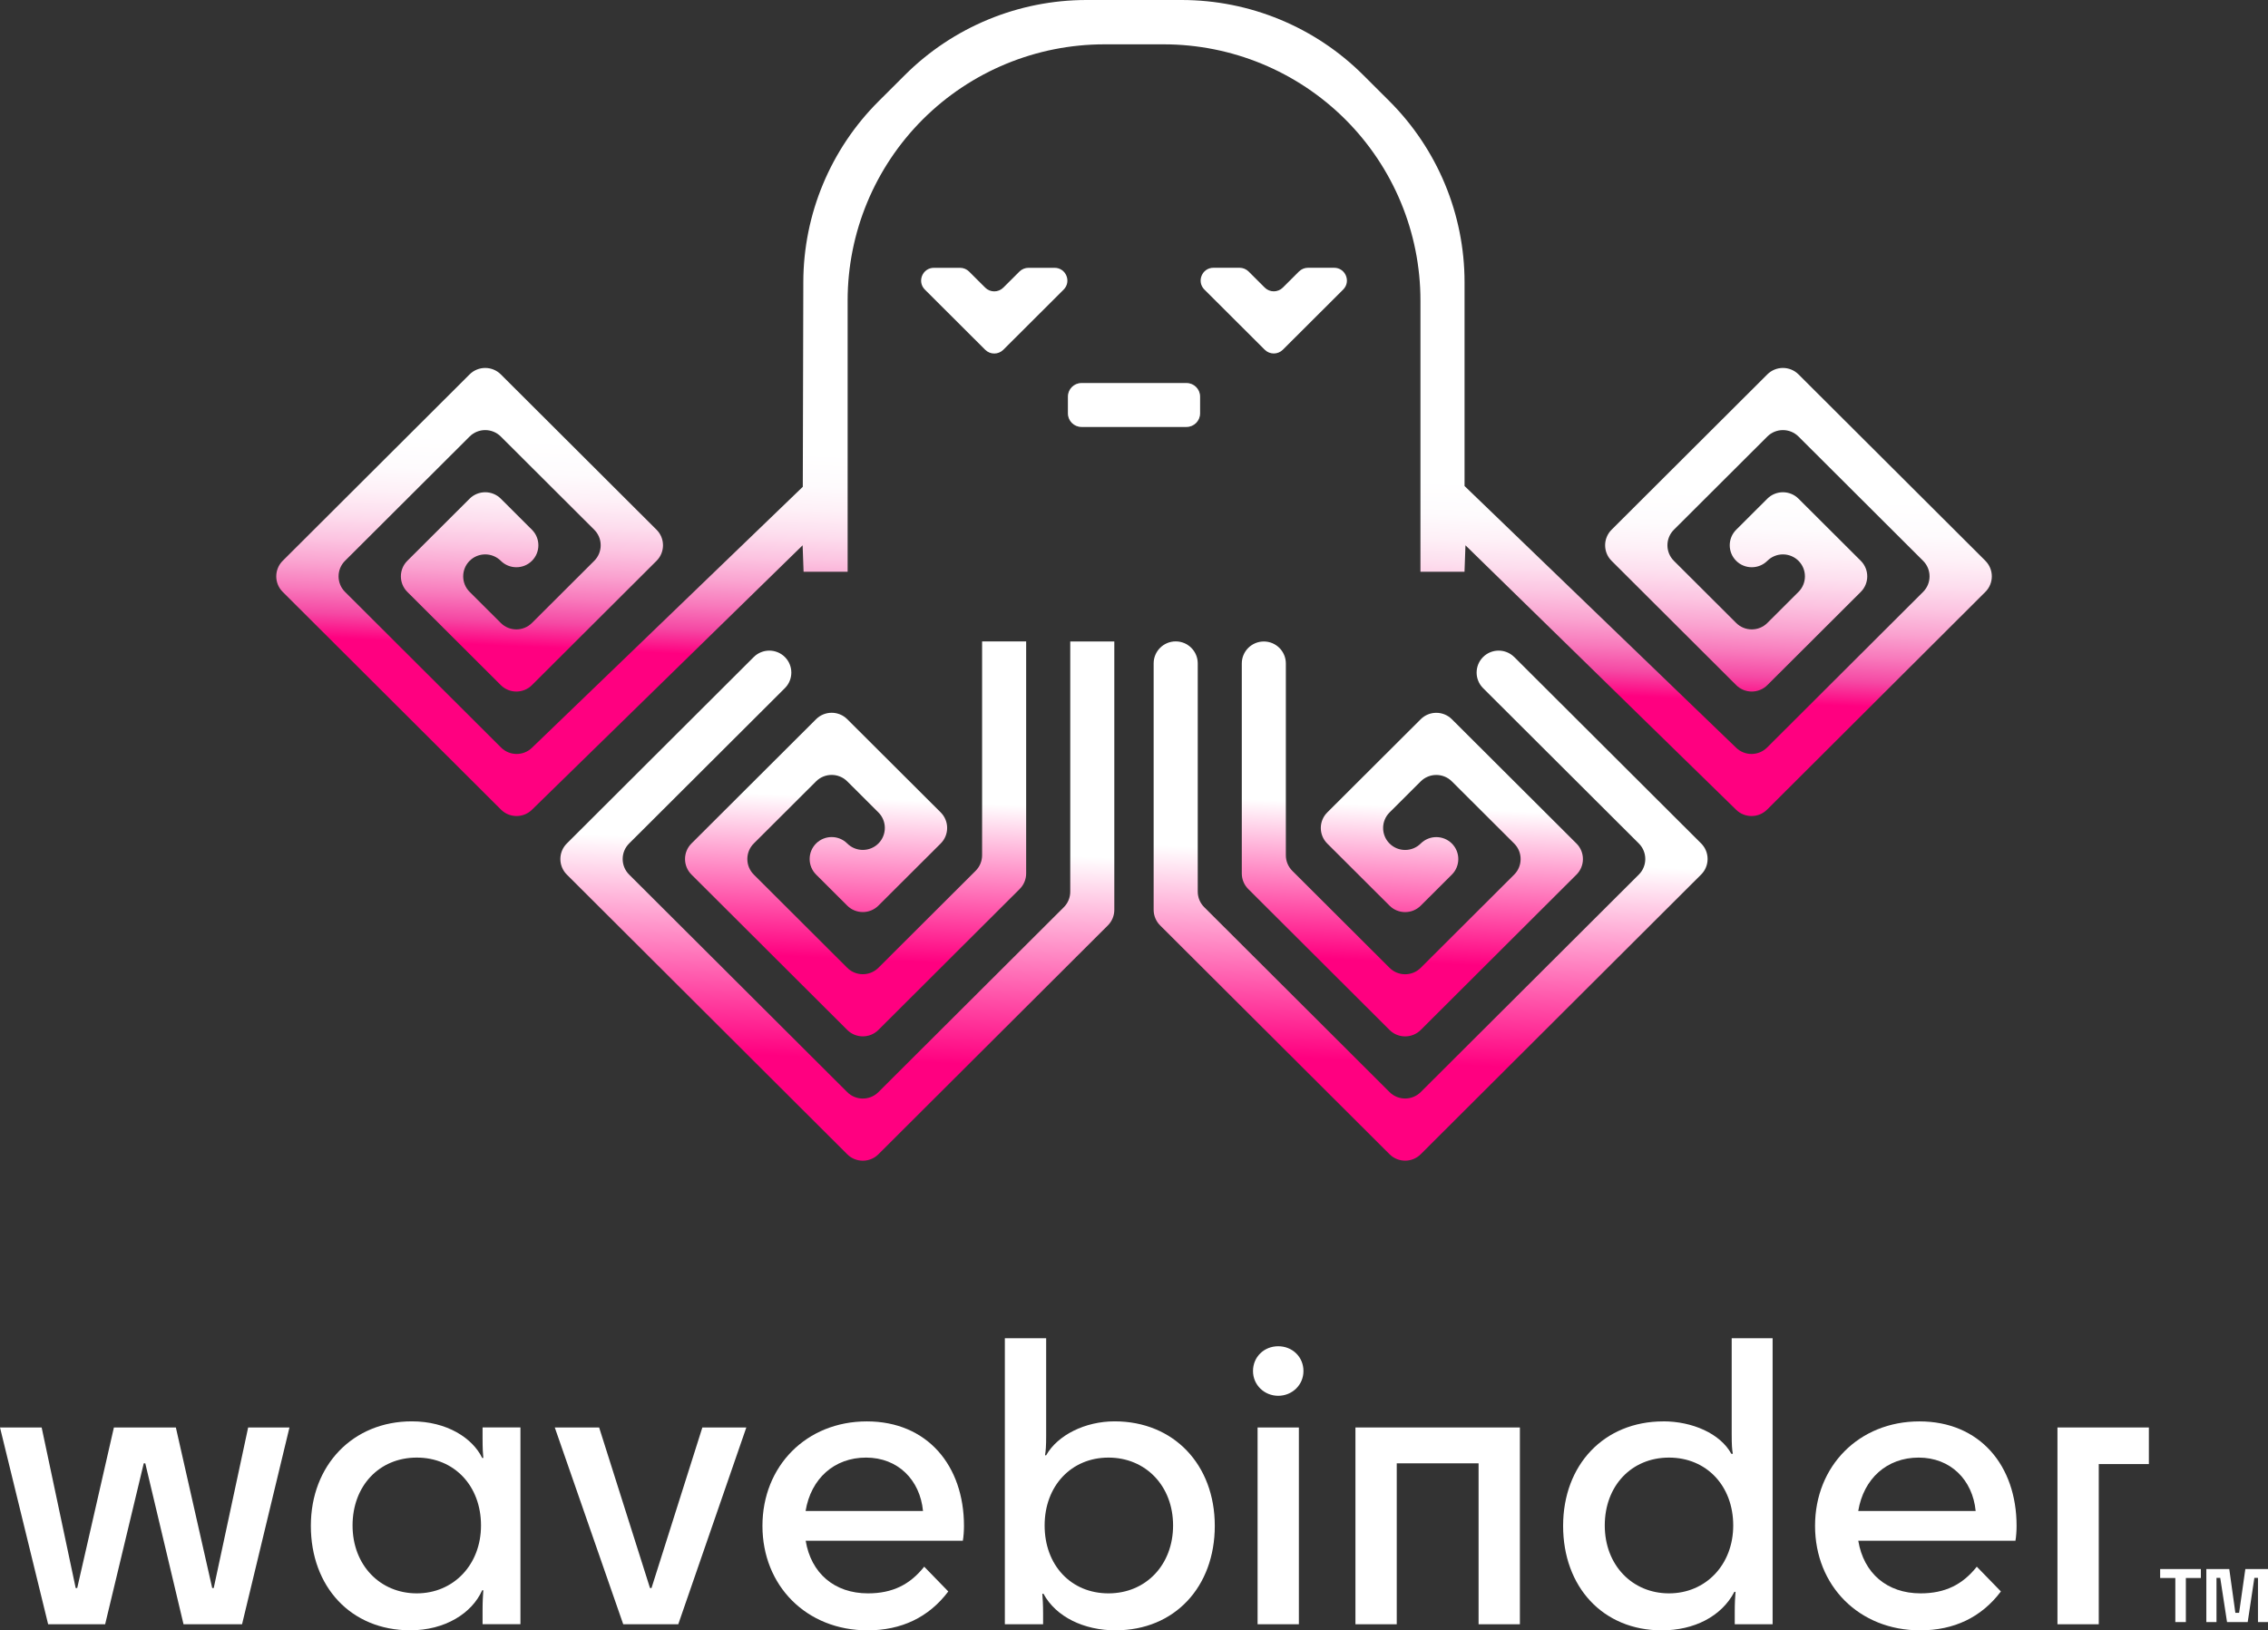
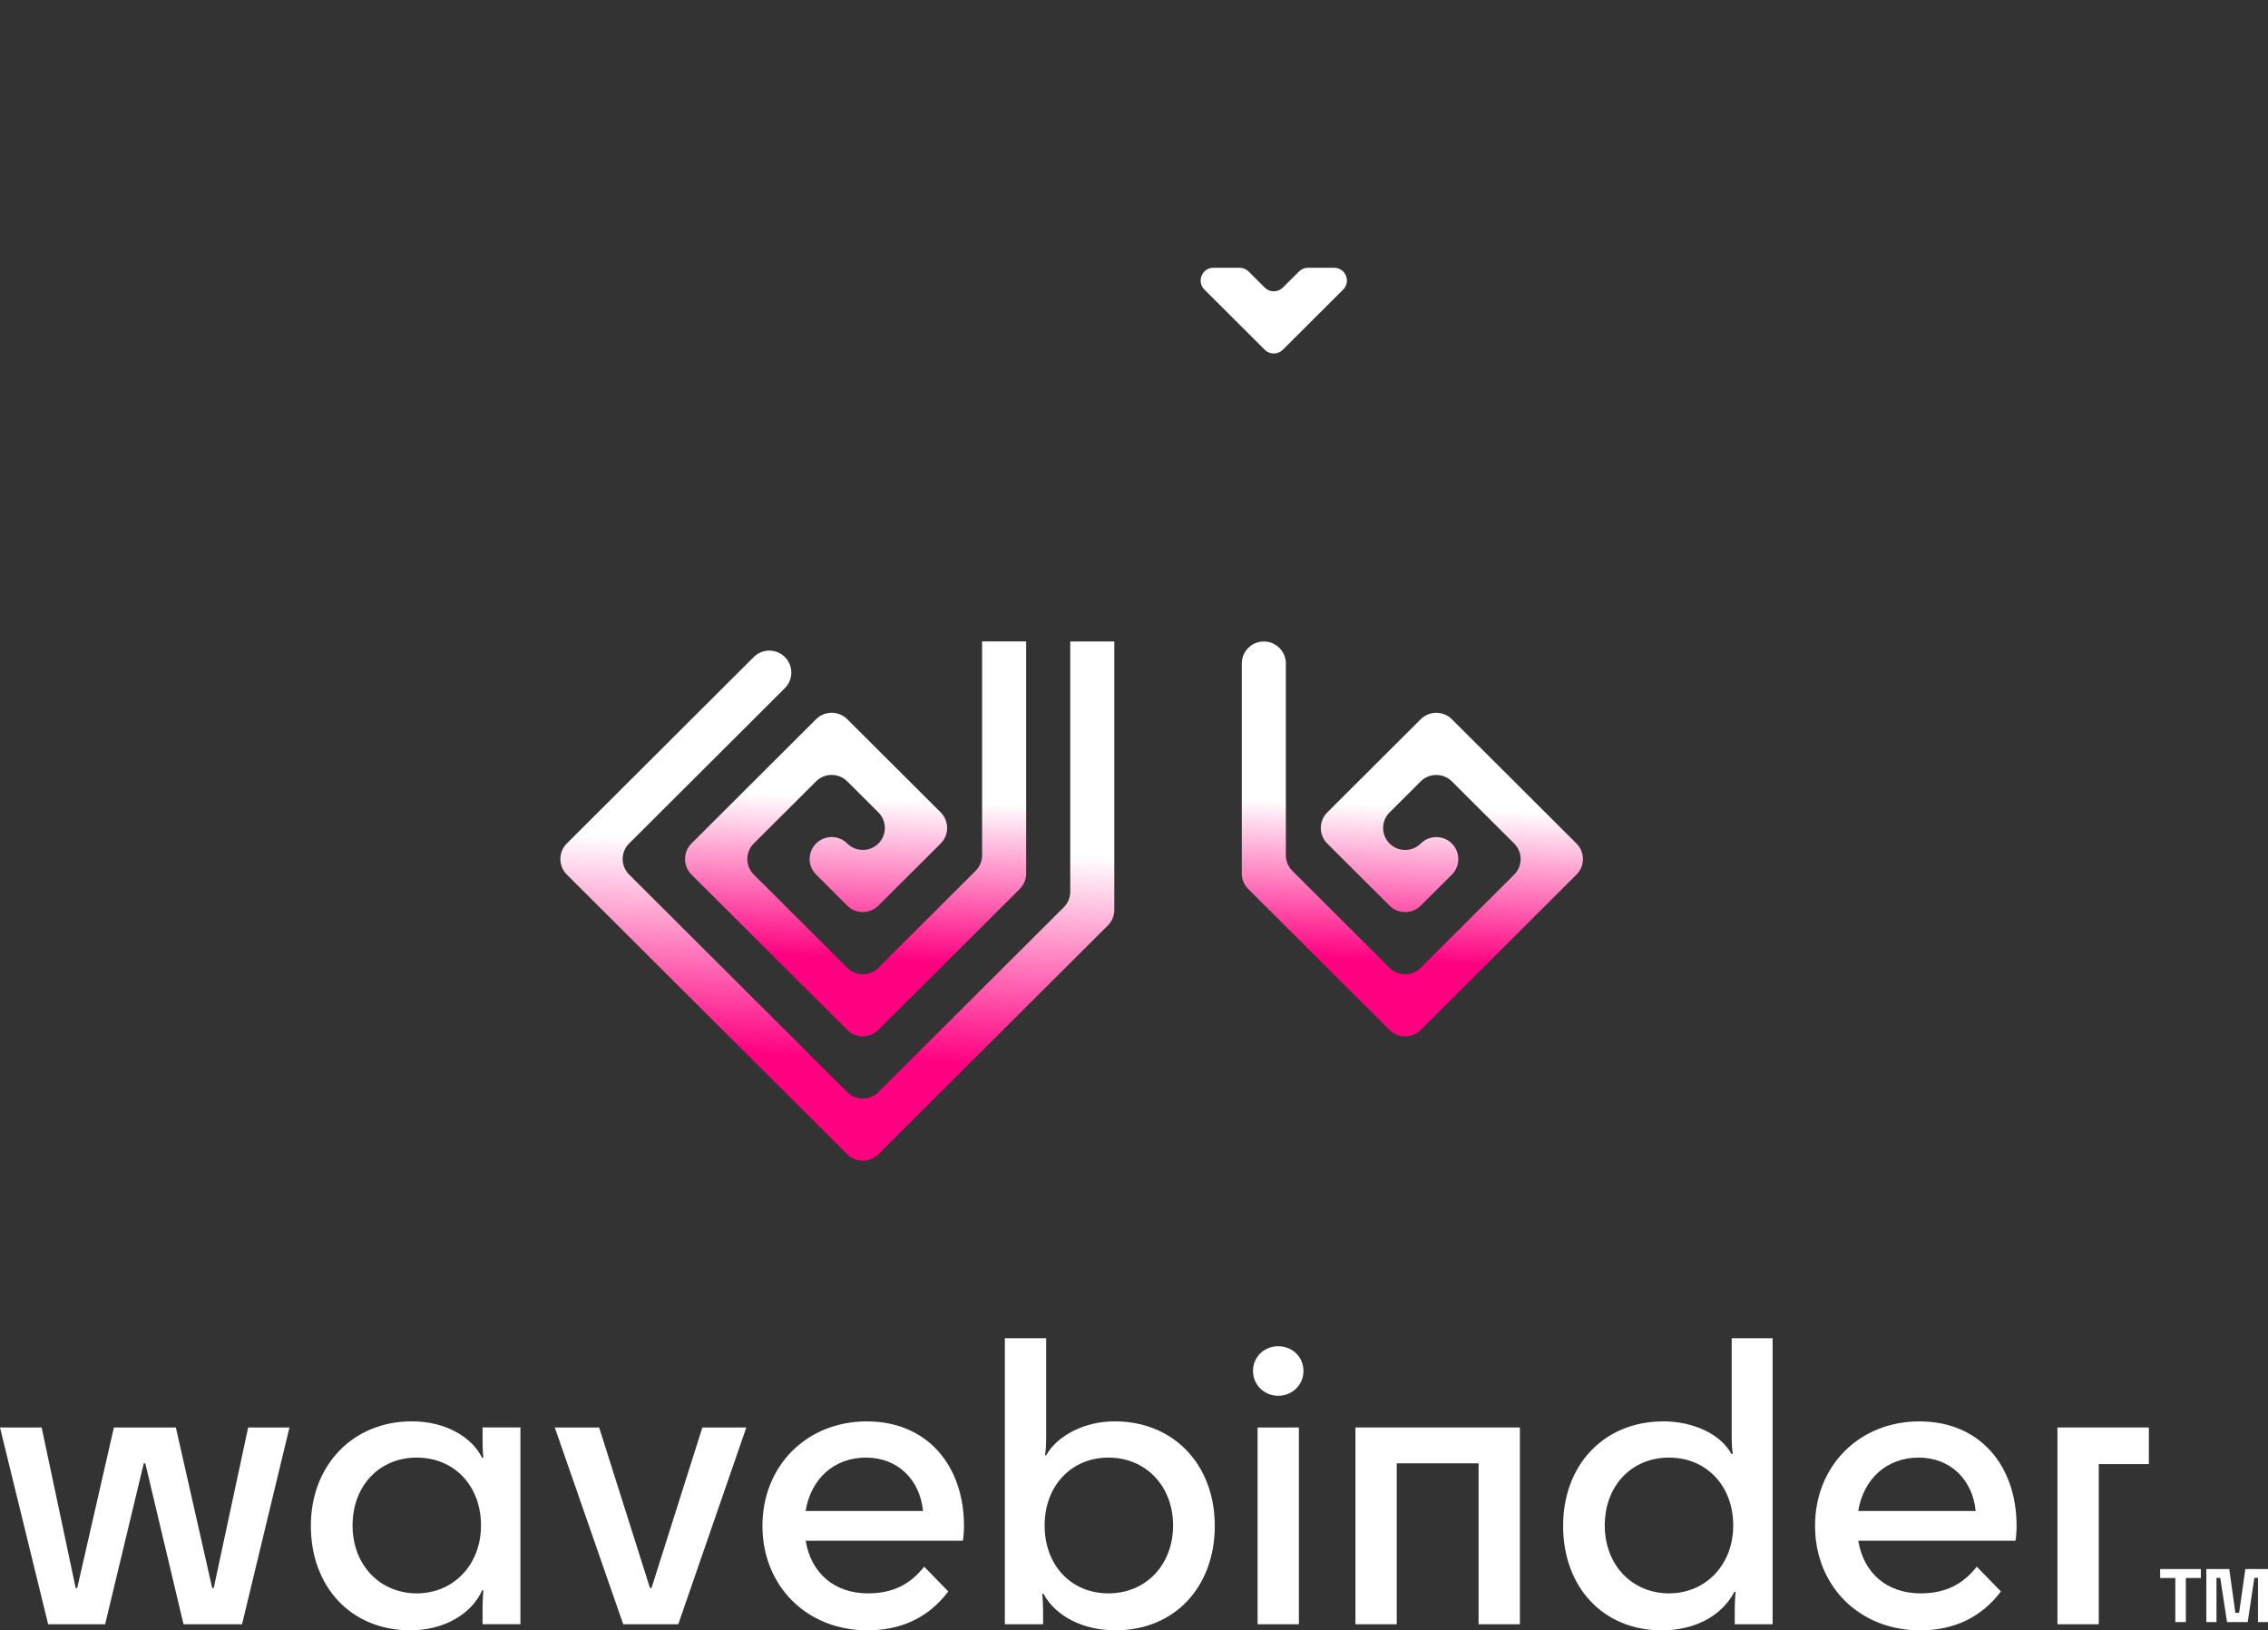
<svg xmlns="http://www.w3.org/2000/svg" width="306" height="220" viewBox="0 0 306 220" fill="none">
  <rect x="0" y="0" width="306" height="220" fill="#333333" stroke="none" />
  <g clip-path="url(#clip0_39_902)">
    <path d="M32.658 219.179H24.762L19.601 197.462H19.395L14.186 219.179H6.496L0 192.624H5.62L10.212 214.288H10.418L15.368 192.624H23.727L28.631 214.288H28.836L33.481 192.624H39.054L32.658 219.179Z" fill="white" />
    <path d="M55.562 191.797C60.306 191.797 63.763 194.061 65.056 196.735H65.209C65.156 196.172 65.109 195.498 65.109 194.108V192.618H70.218V219.173H65.109V217.267C65.109 216.082 65.162 215.314 65.209 214.593H65.056C63.663 217.73 60.001 219.994 55.356 219.994C47.308 219.994 41.94 214.077 41.94 205.896C41.94 197.714 47.614 191.797 55.562 191.797ZM64.898 205.849C64.898 200.494 61.288 196.688 56.232 196.688C51.176 196.688 47.567 200.494 47.567 205.849C47.567 211.203 51.282 215.009 56.232 215.009C61.182 215.009 64.898 211.15 64.898 205.849Z" fill="white" />
    <path d="M84.087 219.179L74.851 192.624H80.836L87.697 214.288H87.902L94.763 192.624H100.695L91.512 219.179H84.081H84.087Z" fill="white" />
    <path d="M117.056 220C108.802 220 102.87 213.977 102.87 205.901C102.87 197.826 108.802 191.803 116.956 191.803C125.11 191.803 130.06 197.773 130.06 205.901C130.06 206.517 130.007 207.391 129.907 207.907H108.702C109.425 212.282 112.57 215.009 117.109 215.009C120.413 215.009 122.782 213.825 124.693 211.408L127.944 214.751C125.316 218.252 121.6 220 117.056 220ZM108.696 203.896H124.534C124.123 199.673 121.13 196.688 116.844 196.688C112.559 196.688 109.413 199.521 108.69 203.896H108.696Z" fill="white" />
    <path d="M150.537 220C146.257 220 142.488 218.2 140.783 215.062H140.631C140.684 215.731 140.736 216.552 140.736 217.736V219.179H135.575V180.578H141.148V193.75C141.148 195.14 141.095 195.808 140.995 196.377H141.148C142.694 193.65 146.41 191.797 150.384 191.797C158.379 191.797 163.9 197.662 163.9 205.896C163.9 214.129 158.485 219.994 150.537 219.994V220ZM158.273 205.849C158.273 200.494 154.558 196.688 149.555 196.688C144.552 196.688 140.942 200.494 140.942 205.849C140.942 211.203 144.499 215.009 149.555 215.009C154.611 215.009 158.273 211.15 158.273 205.849Z" fill="white" />
    <path d="M169.056 185.006C169.056 183.1 170.549 181.663 172.46 181.663C174.37 181.663 175.864 183.106 175.864 185.006C175.864 186.906 174.317 188.349 172.46 188.349C170.602 188.349 169.056 186.906 169.056 185.006ZM169.673 219.179V192.624H175.246V219.179H169.673Z" fill="white" />
    <path d="M205.064 192.624V219.179H199.491V197.462H188.45V219.179H182.877V192.624H205.058H205.064Z" fill="white" />
    <path d="M224.406 191.797C228.327 191.797 232.096 193.445 233.589 196.172H233.795C233.689 195.603 233.642 194.987 233.642 193.545V180.578H239.162V219.179H234.053V217.478C234.053 216.294 234.106 215.472 234.159 214.804H234.006C232.254 218.147 228.539 220 224.206 220C216.263 220 210.896 214.135 210.896 205.901C210.896 197.667 216.416 191.803 224.412 191.803L224.406 191.797ZM233.847 205.849C233.847 200.494 230.238 196.688 225.182 196.688C220.126 196.688 216.516 200.494 216.516 205.849C216.516 211.203 220.232 215.009 225.182 215.009C230.132 215.009 233.847 211.15 233.847 205.849Z" fill="white" />
    <path d="M259.074 220C250.82 220 244.888 213.977 244.888 205.901C244.888 197.826 250.82 191.803 258.974 191.803C267.128 191.803 272.078 197.773 272.078 205.901C272.078 206.517 272.025 207.391 271.926 207.907H250.72C251.443 212.282 254.588 215.009 259.127 215.009C262.431 215.009 264.8 213.825 266.711 211.408L269.962 214.751C267.334 218.252 263.619 220 259.074 220ZM250.72 203.896H266.558C266.147 199.673 263.154 196.688 258.868 196.688C254.583 196.688 251.437 199.521 250.714 203.896H250.72Z" fill="white" />
    <path d="M289.927 192.624V197.562H283.166V219.179H277.593V192.624H289.921H289.927Z" fill="white" />
-     <path d="M293.496 212.939H291.45V211.725H296.941V212.939H294.918V218.886H293.496V212.939ZM300.474 218.886L299.557 212.921H299.051V218.886H297.681V211.725H300.774L301.597 217.637H302.102L302.943 211.725H306V218.886H304.648V212.921H304.16L303.261 218.886H300.468H300.474Z" fill="white" />
+     <path d="M293.496 212.939H291.45V211.725H296.941V212.939H294.918V218.886H293.496V212.939ZM300.474 218.886L299.557 212.921H299.051V218.886H297.681V211.725H300.774L301.597 217.637H302.102L302.943 211.725H306V218.886H304.648V212.921H304.16L303.261 218.886H300.474Z" fill="white" />
    <path d="M179.996 36.132H176.48C176.022 36.132 175.581 36.314 175.258 36.636L173.082 38.806C172.406 39.481 171.313 39.481 170.637 38.806L168.462 36.636C168.138 36.314 167.697 36.132 167.239 36.132H163.723C162.183 36.132 161.413 37.991 162.5 39.076L170.637 47.193C171.313 47.867 172.406 47.867 173.082 47.193L181.219 39.076C182.307 37.991 181.536 36.132 179.996 36.132Z" fill="white" />
-     <path d="M135.369 47.199L143.506 39.082C144.593 37.997 143.823 36.138 142.283 36.138H138.767C138.309 36.138 137.868 36.32 137.544 36.642L135.369 38.812C134.693 39.487 133.599 39.487 132.923 38.812L130.748 36.642C130.425 36.32 129.984 36.138 129.525 36.138H126.01C124.469 36.138 123.699 37.997 124.787 39.082L132.923 47.199C133.599 47.873 134.693 47.873 135.369 47.199Z" fill="white" />
-     <path d="M160.084 51.685H145.916C144.903 51.685 144.082 52.504 144.082 53.515V55.784C144.082 56.795 144.903 57.614 145.916 57.614H160.084C161.097 57.614 161.918 56.795 161.918 55.784V53.515C161.918 52.504 161.097 51.685 160.084 51.685Z" fill="white" />
-     <path d="M267.875 75.677L242.654 50.518C241.496 49.363 239.609 49.363 238.451 50.518L217.433 71.484C216.275 72.639 216.275 74.522 217.433 75.677L234.247 92.45C235.405 93.605 237.292 93.605 238.451 92.45L251.061 79.87C252.219 78.715 252.219 76.833 251.061 75.677L242.654 67.291C241.496 66.135 239.609 66.135 238.451 67.291L234.247 71.484C233.089 72.639 233.089 74.522 234.247 75.677C235.405 76.833 237.292 76.833 238.451 75.677C239.609 74.522 241.496 74.522 242.654 75.677C243.812 76.833 243.812 78.715 242.654 79.87L238.451 84.064C237.292 85.219 235.405 85.219 234.247 84.064L225.84 75.677C224.682 74.522 224.682 72.639 225.84 71.484L238.451 58.904C239.609 57.749 241.496 57.749 242.654 58.904L259.468 75.677C260.626 76.833 260.626 78.715 259.468 79.87L238.415 100.872C237.269 102.015 235.417 102.033 234.247 100.907L197.598 65.584V38.085C197.598 28.919 193.947 20.127 187.451 13.641L183.923 10.122C177.427 3.642 168.608 0 159.42 0H146.598C137.409 0 128.596 3.642 122.094 10.122L118.531 13.676C112.053 20.139 108.408 28.895 108.384 38.032L108.314 65.69L71.77 100.907C70.606 102.033 68.748 102.015 67.602 100.872L46.55 79.87C45.391 78.715 45.391 76.833 46.55 75.677L63.363 58.904C64.521 57.749 66.409 57.749 67.567 58.904L80.177 71.484C81.335 72.639 81.335 74.522 80.177 75.677L71.77 84.064C70.612 85.219 68.725 85.219 67.567 84.064L63.363 79.87C62.205 78.715 62.205 76.833 63.363 75.677C64.521 74.522 66.409 74.522 67.567 75.677C68.725 76.833 70.612 76.833 71.77 75.677C72.928 74.522 72.928 72.639 71.77 71.484L67.567 67.291C66.409 66.135 64.521 66.135 63.363 67.291L54.956 75.677C53.798 76.833 53.798 78.715 54.956 79.87L67.567 92.45C68.725 93.605 70.612 93.605 71.77 92.45L88.584 75.677C89.742 74.522 89.742 72.639 88.584 71.484L67.567 50.518C66.409 49.363 64.521 49.363 63.363 50.518L38.142 75.677C36.984 76.833 36.984 78.715 38.142 79.87L67.59 109.246C68.743 110.396 70.606 110.408 71.77 109.27L108.29 73.584L108.42 77.149H114.363V40.548C114.363 31.382 118.014 22.591 124.51 16.104C131.007 9.624 139.825 5.982 149.014 5.982H156.998C166.186 5.982 174.999 9.624 181.501 16.104C187.997 22.585 191.648 31.382 191.648 40.548V77.149H197.592L197.721 73.584L234.241 109.27C235.405 110.408 237.269 110.396 238.421 109.246L267.869 79.87C269.027 78.715 269.027 76.833 267.869 75.677H267.875Z" fill="url(#paint0_linear_39_902)" />
    <path d="M170.519 86.562C168.879 86.562 167.544 87.887 167.544 89.529V117.867C167.544 118.653 167.856 119.41 168.415 119.967L187.48 138.986C188.638 140.141 190.525 140.141 191.683 138.986L212.701 118.02C213.859 116.865 213.859 114.982 212.701 113.827L195.887 97.054C194.729 95.898 192.842 95.898 191.683 97.054L179.073 109.633C177.915 110.789 177.915 112.671 179.073 113.827L187.48 122.213C188.638 123.368 190.525 123.368 191.683 122.213L195.887 118.02C197.045 116.865 197.045 114.982 195.887 113.827C194.729 112.671 192.842 112.671 191.683 113.827C190.525 114.982 188.638 114.982 187.48 113.827C186.322 112.671 186.322 110.789 187.48 109.633L191.683 105.44C192.842 104.285 194.729 104.285 195.887 105.44L204.294 113.827C205.452 114.982 205.452 116.865 204.294 118.02L191.683 130.6C190.525 131.755 188.638 131.755 187.48 130.6L174.358 117.51C173.8 116.953 173.488 116.202 173.488 115.41V89.529C173.488 87.893 172.159 86.562 170.513 86.562H170.519Z" fill="url(#paint1_linear_39_902)" />
-     <path d="M204.3 88.662C203.142 87.506 201.254 87.506 200.096 88.662C198.938 89.817 198.938 91.699 200.096 92.855L221.114 113.821C222.272 114.976 222.272 116.859 221.114 118.014L191.684 147.367C190.525 148.522 188.638 148.522 187.48 147.367L162.471 122.412C161.912 121.855 161.601 121.105 161.601 120.313V89.518C161.601 87.882 160.272 86.55 158.626 86.55C156.986 86.55 155.651 87.876 155.651 89.518V122.77C155.651 123.556 155.963 124.313 156.521 124.87L187.48 155.753C188.638 156.908 190.525 156.908 191.684 155.753L229.521 118.008C230.679 116.853 230.679 114.97 229.521 113.815L204.3 88.656V88.662Z" fill="url(#paint2_linear_39_902)" />
    <path d="M110.107 97.048L93.293 113.821C92.135 114.976 92.135 116.859 93.293 118.014L114.31 138.98C115.468 140.135 117.356 140.135 118.514 138.98L137.579 119.961C138.138 119.404 138.449 118.653 138.449 117.862V86.556H132.506V115.404C132.506 116.19 132.194 116.947 131.636 117.504L118.514 130.594C117.356 131.749 115.468 131.749 114.31 130.594L101.7 118.014C100.542 116.859 100.542 114.976 101.7 113.821L110.107 105.434C111.265 104.279 113.152 104.279 114.31 105.434L118.514 109.628C119.672 110.783 119.672 112.665 118.514 113.821C117.356 114.976 115.468 114.976 114.31 113.821C113.152 112.665 111.265 112.665 110.107 113.821C108.949 114.976 108.949 116.859 110.107 118.014L114.31 122.207C115.468 123.363 117.356 123.363 118.514 122.207L126.921 113.821C128.079 112.665 128.079 110.783 126.921 109.628L114.31 97.048C113.152 95.893 111.265 95.893 110.107 97.048Z" fill="url(#paint3_linear_39_902)" />
    <path d="M144.399 120.325C144.399 121.111 144.088 121.867 143.529 122.424L118.514 147.372C117.356 148.528 115.469 148.528 114.311 147.372L84.88 118.014C83.722 116.859 83.722 114.976 84.88 113.821L105.898 92.855C107.056 91.699 107.056 89.817 105.898 88.662C104.74 87.506 102.852 87.506 101.694 88.662L76.474 113.821C75.315 114.976 75.315 116.859 76.474 118.014L114.311 155.759C115.469 156.914 117.356 156.914 118.514 155.759L149.473 124.876C150.031 124.319 150.343 123.568 150.343 122.776V86.562H144.399V120.319V120.325Z" fill="url(#paint4_linear_39_902)" />
  </g>
  <defs>
    <linearGradient id="paint0_linear_39_902" x1="157.391" y1="-19.582" x2="152.383" y2="92.052" gradientUnits="userSpaceOnUse">
      <stop stop-color="white" />
      <stop offset="0.74" stop-color="white" />
      <stop offset="0.78" stop-color="#FEFBFD" />
      <stop offset="0.81" stop-color="#FEF0F7" />
      <stop offset="0.84" stop-color="#FDDEEE" />
      <stop offset="0.87" stop-color="#FCC4E1" />
      <stop offset="0.9" stop-color="#FAA3D0" />
      <stop offset="0.93" stop-color="#F87ABC" />
      <stop offset="0.96" stop-color="#F549A4" />
      <stop offset="0.99" stop-color="#FF0080" />
      <stop offset="1" stop-color="#FF0080" />
    </linearGradient>
    <linearGradient id="paint1_linear_39_902" x1="191.654" y1="78.574" x2="189.349" y2="129.843" gradientUnits="userSpaceOnUse">
      <stop stop-color="white" />
      <stop offset="0.59" stop-color="white" />
      <stop offset="1" stop-color="#FF0080" />
    </linearGradient>
    <linearGradient id="paint2_linear_39_902" x1="194.247" y1="75.607" x2="191.205" y2="143.467" gradientUnits="userSpaceOnUse">
      <stop stop-color="white" />
      <stop offset="0.59" stop-color="white" />
      <stop offset="1" stop-color="#FF0080" />
    </linearGradient>
    <linearGradient id="paint3_linear_39_902" x1="117.267" y1="76.363" x2="114.886" y2="129.433" gradientUnits="userSpaceOnUse">
      <stop stop-color="white" />
      <stop offset="0.59" stop-color="white" />
      <stop offset="1" stop-color="#FF0080" />
    </linearGradient>
    <linearGradient id="paint4_linear_39_902" x1="115.081" y1="72.78" x2="111.933" y2="142.775" gradientUnits="userSpaceOnUse">
      <stop stop-color="white" />
      <stop offset="0.59" stop-color="white" />
      <stop offset="1" stop-color="#FF0080" />
    </linearGradient>
    <clipPath id="clip0_39_902">
      <rect width="306" height="220" fill="white" />
    </clipPath>
  </defs>
</svg>